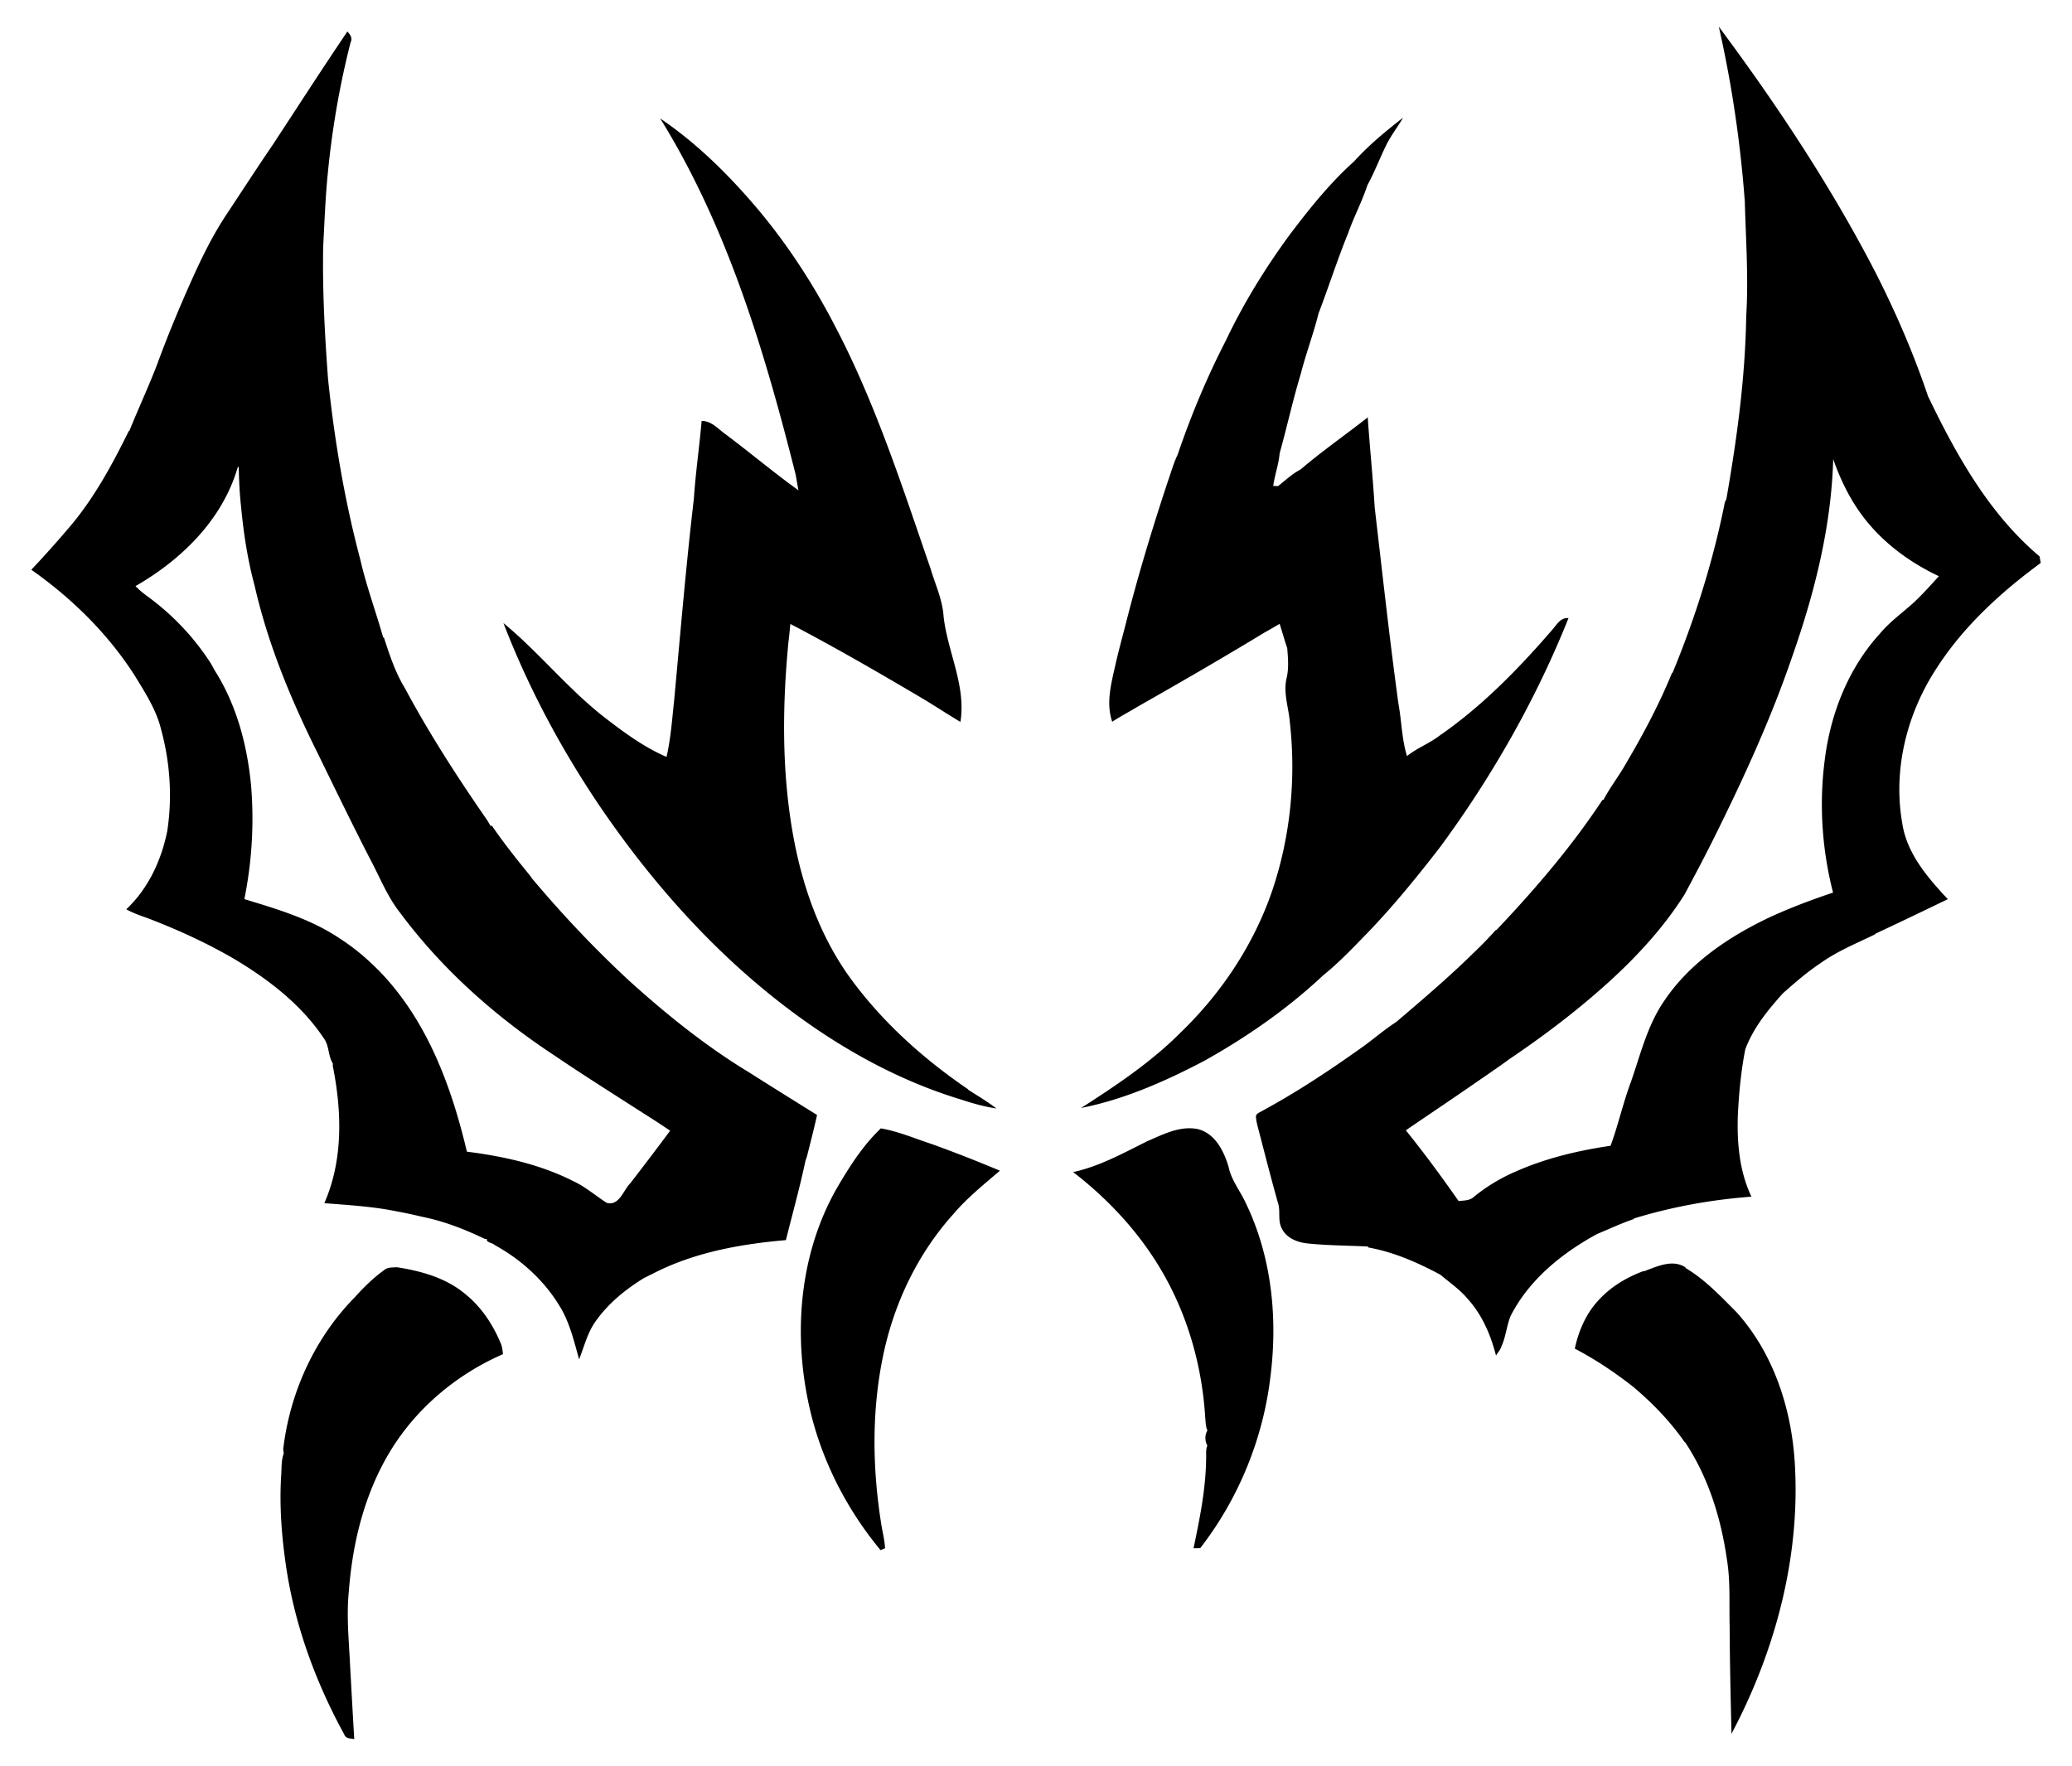
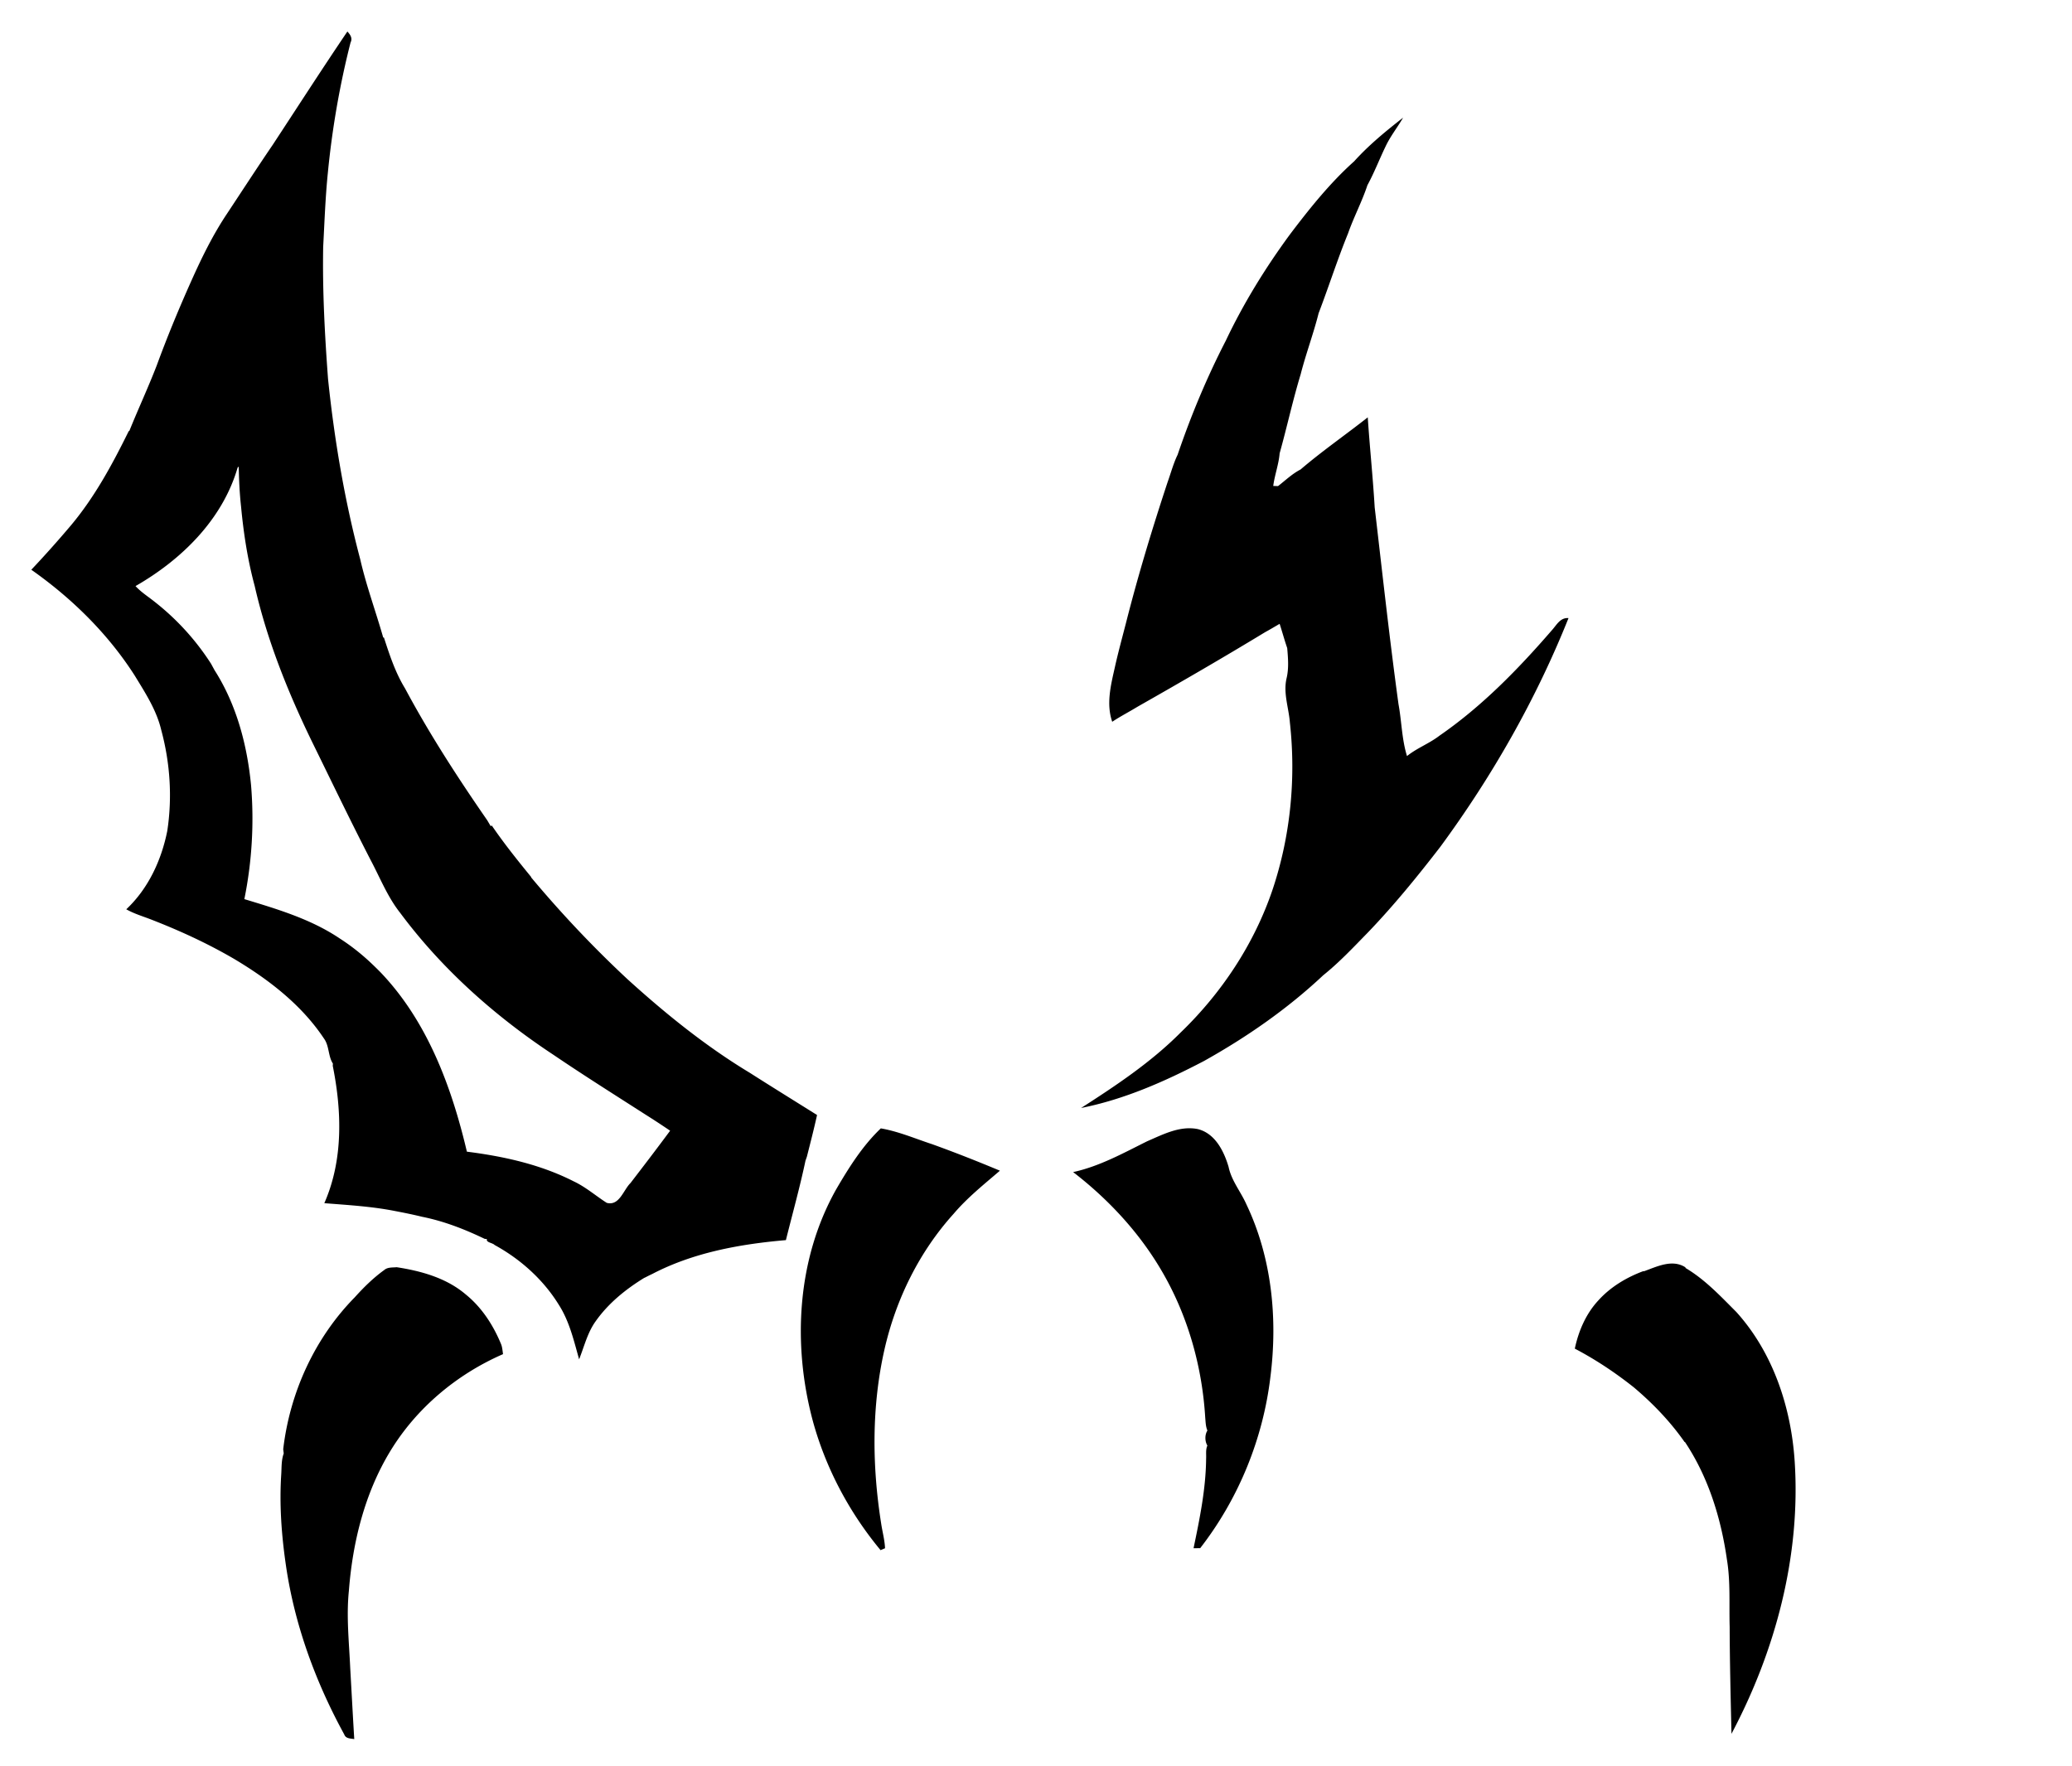
<svg xmlns="http://www.w3.org/2000/svg" viewBox="338 -2.87 1884 1605.74">
-   <path d="M2193.528 509.1a152.463 152.463 0 00-1.034-6.017c-45.908-38.691-75.737-92.285-101.406-145.62-13.045-38.69-29.265-76.207-47.764-112.594-40.641-78.58-89.699-152.578-142.47-223.472 11.87 52.371 19.698 105.613 23.647 159.16.94 34.718 3.432 69.483 1.27 104.225-.87 55.921-8.463 111.442-18.077 166.423a12.517 12.517 0 00-1.833 5.172c-10.578 52.254-26.727 103.332-47.06 152.6l-.422-.093c-12.317 30.182-27.855 58.93-44.497 86.926-5.853 9.637-12.67 18.687-17.889 28.677l-.987.117c-28.066 42.546-61.374 81.355-96.398 118.283l-.564-.024a368.505 368.505 0 01-20.92 21.509c-22.19 21.766-45.86 41.887-69.484 62.032-10.766 6.91-20.45 15.443-30.864 22.895-29.006 20.662-58.718 40.43-90.028 57.449-2.28 1.598-5.665 2.256-6.747 5.053 0 3.808 1.011 7.499 1.952 11.19 5.994 22.894 11.776 45.836 18.24 68.613 2.186 7.24-.47 15.35 3.15 22.26 3.95 8.815 13.845 12.906 22.942 13.916 18.358 1.998 36.857 1.928 55.31 2.868l.705.893c23.13 4.16 44.826 13.775 65.37 24.729 8.321 7.122 17.536 13.28 24.635 21.766 13.257 14.48 21.155 32.932 25.974 51.807 1.457-2.703 3.902-5.006 4.748-7.968 4.231-8.909 4.819-18.922 8.486-27.996 16.83-33.05 46.777-57.284 78.84-74.678 10.953-4.514 21.672-9.614 32.955-13.422l.634-.706c34.648-10.6 70.448-17.042 106.576-19.745-10.953-23.083-13.233-49.104-12.34-74.326 1.01-20.004 2.89-40.03 6.77-59.705 7.24-19.44 20.567-35.753 34.271-50.985 10.813-9.496 21.673-19.04 33.709-27.055 15.49-11.142 33.308-18.335 50.397-26.68l-.236-.305c22.096-10.296 44.05-20.897 66.029-31.475-18.476-19.675-37.516-41.77-41.511-69.437-8.346-47.835 3.9-97.762 29.876-138.403 24.587-39.044 59.094-70.73 96.045-97.856zm-145.949 63.937c-28.842 31.545-45.155 72.916-50.374 115.016-5.289 40.242-2.539 81.471 7.523 120.773-19.323 6.441-38.386 13.634-56.885 22.096-37.493 17.677-73.645 41.794-96.94 76.818-15.043 22.025-21.273 48.281-29.923 73.127-7.193 19.064-11.494 39.161-18.57 58.178-29.006 4.278-57.895 11.048-84.833 22.824-14.174 5.947-27.479 13.892-39.396 23.577-3.76 3.643-9.19 3.29-13.94 3.855-15.325-21.931-31.145-43.51-47.975-64.313 21.39-14.644 42.969-29.03 64.266-43.838 10.178-7.005 20.403-13.94 30.393-21.25 31.028-20.967 60.975-43.674 88.806-68.779 26.468-23.952 51.032-50.538 70.095-80.813 9.567-17.912 19.087-35.847 28.066-54.04 26.045-52.584 50.562-106.131 69.578-161.7 20.356-57.918 35.682-118.352 37.398-179.985 6.606 18.993 15.561 37.28 27.832 53.265 17.864 23.176 41.911 40.83 68.237 53.24-7.545 8.322-14.996 16.69-23.223 24.33-10.108 9.144-21.344 17.088-30.135 27.62zM1065.448 922.432c44.615 32.297 93.884 58.718 146.725 74.678 10.39 3.408 20.944 6.417 31.804 7.992-8.227-6.323-17.206-11.565-25.88-17.206l.14-.212c-41.323-28.16-79.144-62.173-108.386-102.933-26.797-37.68-42.381-82.271-50.585-127.497-10.46-57.872-9.99-117.13-4.442-175.496.728-5.736 1.246-11.495 1.833-17.23 40.313 21.085 79.733 43.886 118.917 67.04 12.012 7.145 23.695 14.878 35.706 22.048 5.313-33.12-11.8-63.843-15.326-96.116-.964-15.044-7.545-28.819-11.753-43.087-25.81-74.796-50.138-150.674-87.043-220.957-19.298-37.28-42.264-72.751-69.178-105.025-26.327-31.287-55.733-60.575-89.676-83.588 61.327 99.078 94.965 211.931 123.22 324.102.798 4.678 1.644 9.356 2.467 14.057-22.424-16.173-43.627-33.967-65.723-50.585-7.052-4.796-13.022-12.67-22.307-12.459-2.022 23.53-5.477 46.989-7.028 70.542-7.217 61.374-12.317 123.03-18.053 184.57-1.834 16.83-2.985 33.801-6.817 50.35-20.262-8.721-38.22-21.908-55.592-35.307-33.566-25.88-60.058-59.493-92.708-86.408 23.224 60.294 54.064 117.53 90.522 170.819 49.316 71.529 108.551 136.876 179.163 187.908z" />
  <path d="M1411.481 936.088c-26.844 26.985-58.624 48.14-90.475 68.591 39.303-7.78 76.372-24.211 111.725-42.71 38.926-21.744 75.948-47.436 108.48-78.017 14.527-11.636 27.385-25.363 40.407-38.691 23.6-24.564 45.155-51.032 65.958-77.993 47.2-64.195 87.02-134.008 116.614-208.052-7.546-.682-10.884 6.417-15.209 11.118-30.558 35.33-63.537 69.155-102.11 95.787-9.238 7.146-20.545 11.26-29.524 18.546-4.748-15.279-4.842-31.521-7.733-47.2-8.157-59.54-14.692-119.363-21.65-178.975-1.621-27.314-4.489-54.534-6.299-81.848-20.239 15.96-41.512 30.652-61.092 47.412-7.57 3.878-13.798 9.92-20.474 15.09-1.105-.023-3.291-.07-4.372-.117 1.293-9.99 4.983-19.604 5.806-29.641 6.676-23.882 11.918-48.188 19.134-71.929 4.772-18.687 11.635-36.857 16.313-55.497 9.214-24.094 17.019-48.705 26.773-72.611 5.195-14.88 12.694-28.912 17.606-43.839 6.182-11.33 10.813-23.435 16.431-35.07 4.349-9.333 10.86-17.419 16.008-26.328-15.679 12.224-31.216 24.964-44.544 39.75-21.884 19.58-40.524 42.898-58.272 66.334-22.354 30.416-42.31 62.76-58.483 96.891-17.16 33.285-31.662 68.121-43.745 103.615-3.831 7.875-6.064 16.431-9.026 24.658-14.033 42.452-27.032 85.327-38.01 128.672-3.454 13.399-7.121 26.774-10.107 40.29-3.62 16.007-7.874 33.026-2.303 49.15 7.357-4.889 15.208-8.908 22.73-13.515 38.997-22.143 77.876-44.615 116.214-67.91 4.466-2.444 8.862-5.053 13.28-7.639 2.375 7.287 4.373 14.738 6.888 22.025.776 9.12 1.575 18.405-.564 27.432-3.197 13.469 1.951 26.82 2.985 40.195 5.665 50.961.565 103.286-15.702 151.967-16.689 49.363-46.213 93.954-83.658 130.06zM1138.905 1023.225c-16.548 15.726-29.077 35.66-40.572 55.38-35.705 63.42-39.89 140.85-21.367 210.286 11.73 43.134 33.191 83.54 61.704 117.883a532.436 532.436 0 014.066-1.74c-.329-7.568-2.397-14.902-3.502-22.354-8.321-52.418-8.768-106.553 3.009-158.478 10.343-45.46 31.522-88.618 62.855-123.289 12.458-14.668 27.55-26.726 42.1-39.208-20.404-8.533-40.972-16.666-61.751-24.14-15.42-5.055-30.51-11.59-46.542-14.34zM1455.132 1058.296c-4.255-14.385-12.294-30.628-28.184-34.46-16.219-3.173-31.521 4.913-45.93 11.142-21.767 10.813-43.275 22.778-67.252 27.996 32.486 25.034 60.905 55.756 81.402 91.368 23.177 40.125 35.94 85.868 38.714 132.01.377 3.902.377 7.922 1.975 11.636-2.445 3.831-2.398 9.778-.024 13.68-1.715 3.761-.916 8.04-1.151 12.082-.282 27.479-5.83 54.487-11.424 81.284l6.064-.094c34.907-44.943 57.19-99.524 63.866-156.057 6.653-52.77 1.246-108.033-21.813-156.432-5.078-11.565-13.634-21.555-16.243-34.155zM1071.678 1048.941c3.196-12.6 6.44-25.175 9.237-37.868-20.426-12.811-40.924-25.48-61.233-38.433-40.007-24.117-76.489-53.664-111.02-84.974-31.168-29.03-60.433-60.058-87.77-92.732l.07-.305c-12.435-15.232-24.752-30.581-35.8-46.8l-.964.564c-.799-1.317-2.374-3.996-3.173-5.336-26.797-38.738-52.49-78.322-74.726-119.905-8.768-14.315-14.057-30.322-19.18-46.189l-.706-.165c-6.746-23.717-15.35-46.918-20.85-71.011-14.268-53.76-23.53-108.763-29.289-164.05-2.961-39.936-5.124-79.99-4.419-120.045 1.2-22.448 1.975-44.896 4.232-67.25 3.901-40.008 10.718-79.71 20.661-118.66 1.998-3.972-.258-7.145-2.891-9.99-22.989 33.99-45.226 68.52-67.744 102.84-14.127 20.732-27.785 41.793-41.63 62.714-12.905 19.275-23.106 40.172-32.556 61.28-11.282 25.246-21.884 50.797-31.38 76.747-7.757 20.075-16.854 39.585-24.893 59.518l-.658.4c-14.762 29.97-30.817 59.681-52.348 85.42-11.683 13.822-23.741 27.361-36.176 40.525 36.881 25.95 69.648 58.13 94.024 96.234 9.567 15.655 19.84 31.427 24.117 49.527 8.063 29.83 10.155 61.21 5.477 91.791-5.336 26.632-17.277 52.442-37.28 71.223 7.498 4.232 15.82 6.582 23.788 9.756 25.55 9.966 50.538 21.507 74.232 35.33 31.357 18.687 61.304 41.676 81.73 72.422 4.913 6.675 3.714 16.007 8.134 22.8l-.142 1.998c8.298 41.277 9.638 85.656-7.663 124.935 21.509 1.716 43.134 2.938 64.36 7.146 8.25 1.575 16.478 3.244 24.658 5.242 19.816 3.972 38.668 11.33 56.838 20.074l2.021.165c-1.081 3.15 5.172 3.384 6.935 5.382 23.552 12.905 44.309 31.475 58.436 54.44 9.637 15.068 13.657 32.58 18.428 49.551 4.655-11.659 7.593-24.281 15.044-34.624 11.495-16.314 27.22-29.03 44.121-39.42l1.152-.517a136.408 136.408 0 016.159-3.056c37.421-19.533 79.85-27.197 121.55-30.793 5.993-24.07 12.693-48.046 17.817-72.281.33-.893.964-2.703 1.27-3.62zm-160.382 23.976c-6.582 6.464-10.108 21.062-21.603 18.03-10.083-6.441-19.157-14.457-30.064-19.558-30.158-15.373-63.725-22.754-97.103-26.985-13.916-59-35.894-118.494-78.487-163.061a327.266 327.266 0 00-10.884-10.554c-8.203-7.475-16.97-14.316-26.28-20.286-26.232-17.653-56.766-26.656-86.69-35.753 6.864-33.895 8.956-68.638 6.136-103.097-3.48-36.74-13.21-73.739-33.215-105.05-.775-1.456-2.374-4.347-3.15-5.805a228.059 228.059 0 00-50.82-56.015c-6.017-4.866-12.67-8.98-17.911-14.691 41.77-23.953 79.027-60.364 92.802-107.658.258-.259.8-.8 1.058-1.081.211 12.2.775 24.399 2.115 36.528 2.28 24.235 5.994 48.423 12.34 71.952l.354 1.505c11.141 48.257 29.664 94.564 51.22 139.062 17.817 36.293 35.305 72.75 53.828 108.692 8.65 16.242 15.42 33.66 26.962 48.21 38.009 51.15 86.431 94.166 139.532 129.166 27.549 18.688 55.756 36.411 83.752 54.393 7.474 4.678 14.808 9.544 22.142 14.48-11.823 15.984-23.905 31.804-36.034 47.576zM761.562 1174.299c-17.56-14.997-40.478-21.39-62.855-24.823-3.95.377-8.321-.164-11.471 2.657-9.85 7.099-18.546 15.702-26.656 24.705-36.482 37.116-59.024 86.596-65.065 138.145.118.964.353 2.915.47 3.878-2.233 6.041-1.857 12.6-2.256 18.946-1.81 27.643.258 55.451 4.254 82.812 7.828 53.97 26.915 106.036 53.054 153.777 1.34 3.855 5.711 3.573 9.073 4.207-1.293-21.578-2.445-43.157-3.667-64.712-1.035-23.412-3.644-46.918-1.2-70.33 3.41-44.144 14.41-88.524 37.517-126.65 23.835-39.327 60.598-70.073 102.627-88.384-.47-2.985-.611-6.04-1.669-8.838-7.099-17.3-17.512-33.52-32.156-45.39zM1916.674 1190.072c-14.339-14.363-28.466-29.477-46.072-39.89l-.094-.588c-11.965-7.71-25.81-.705-37.634 3.55l-.658-.094c-15.326 5.688-29.805 14.362-40.83 26.561-11.306 12.153-18.052 27.808-21.46 43.91 18.992 9.966 36.88 21.884 53.687 35.235 17.324 14.645 33.144 31.099 46.142 49.716l.33-.024c21.249 31.874 32.767 69.178 38.15 106.859 3.338 20.238 1.904 40.806 2.491 61.233.094 32.415.917 64.83 1.646 97.245 40.078-75.62 63.067-161.84 57.472-247.754-3.244-49.222-19.674-98.96-53.17-135.96z" />
</svg>